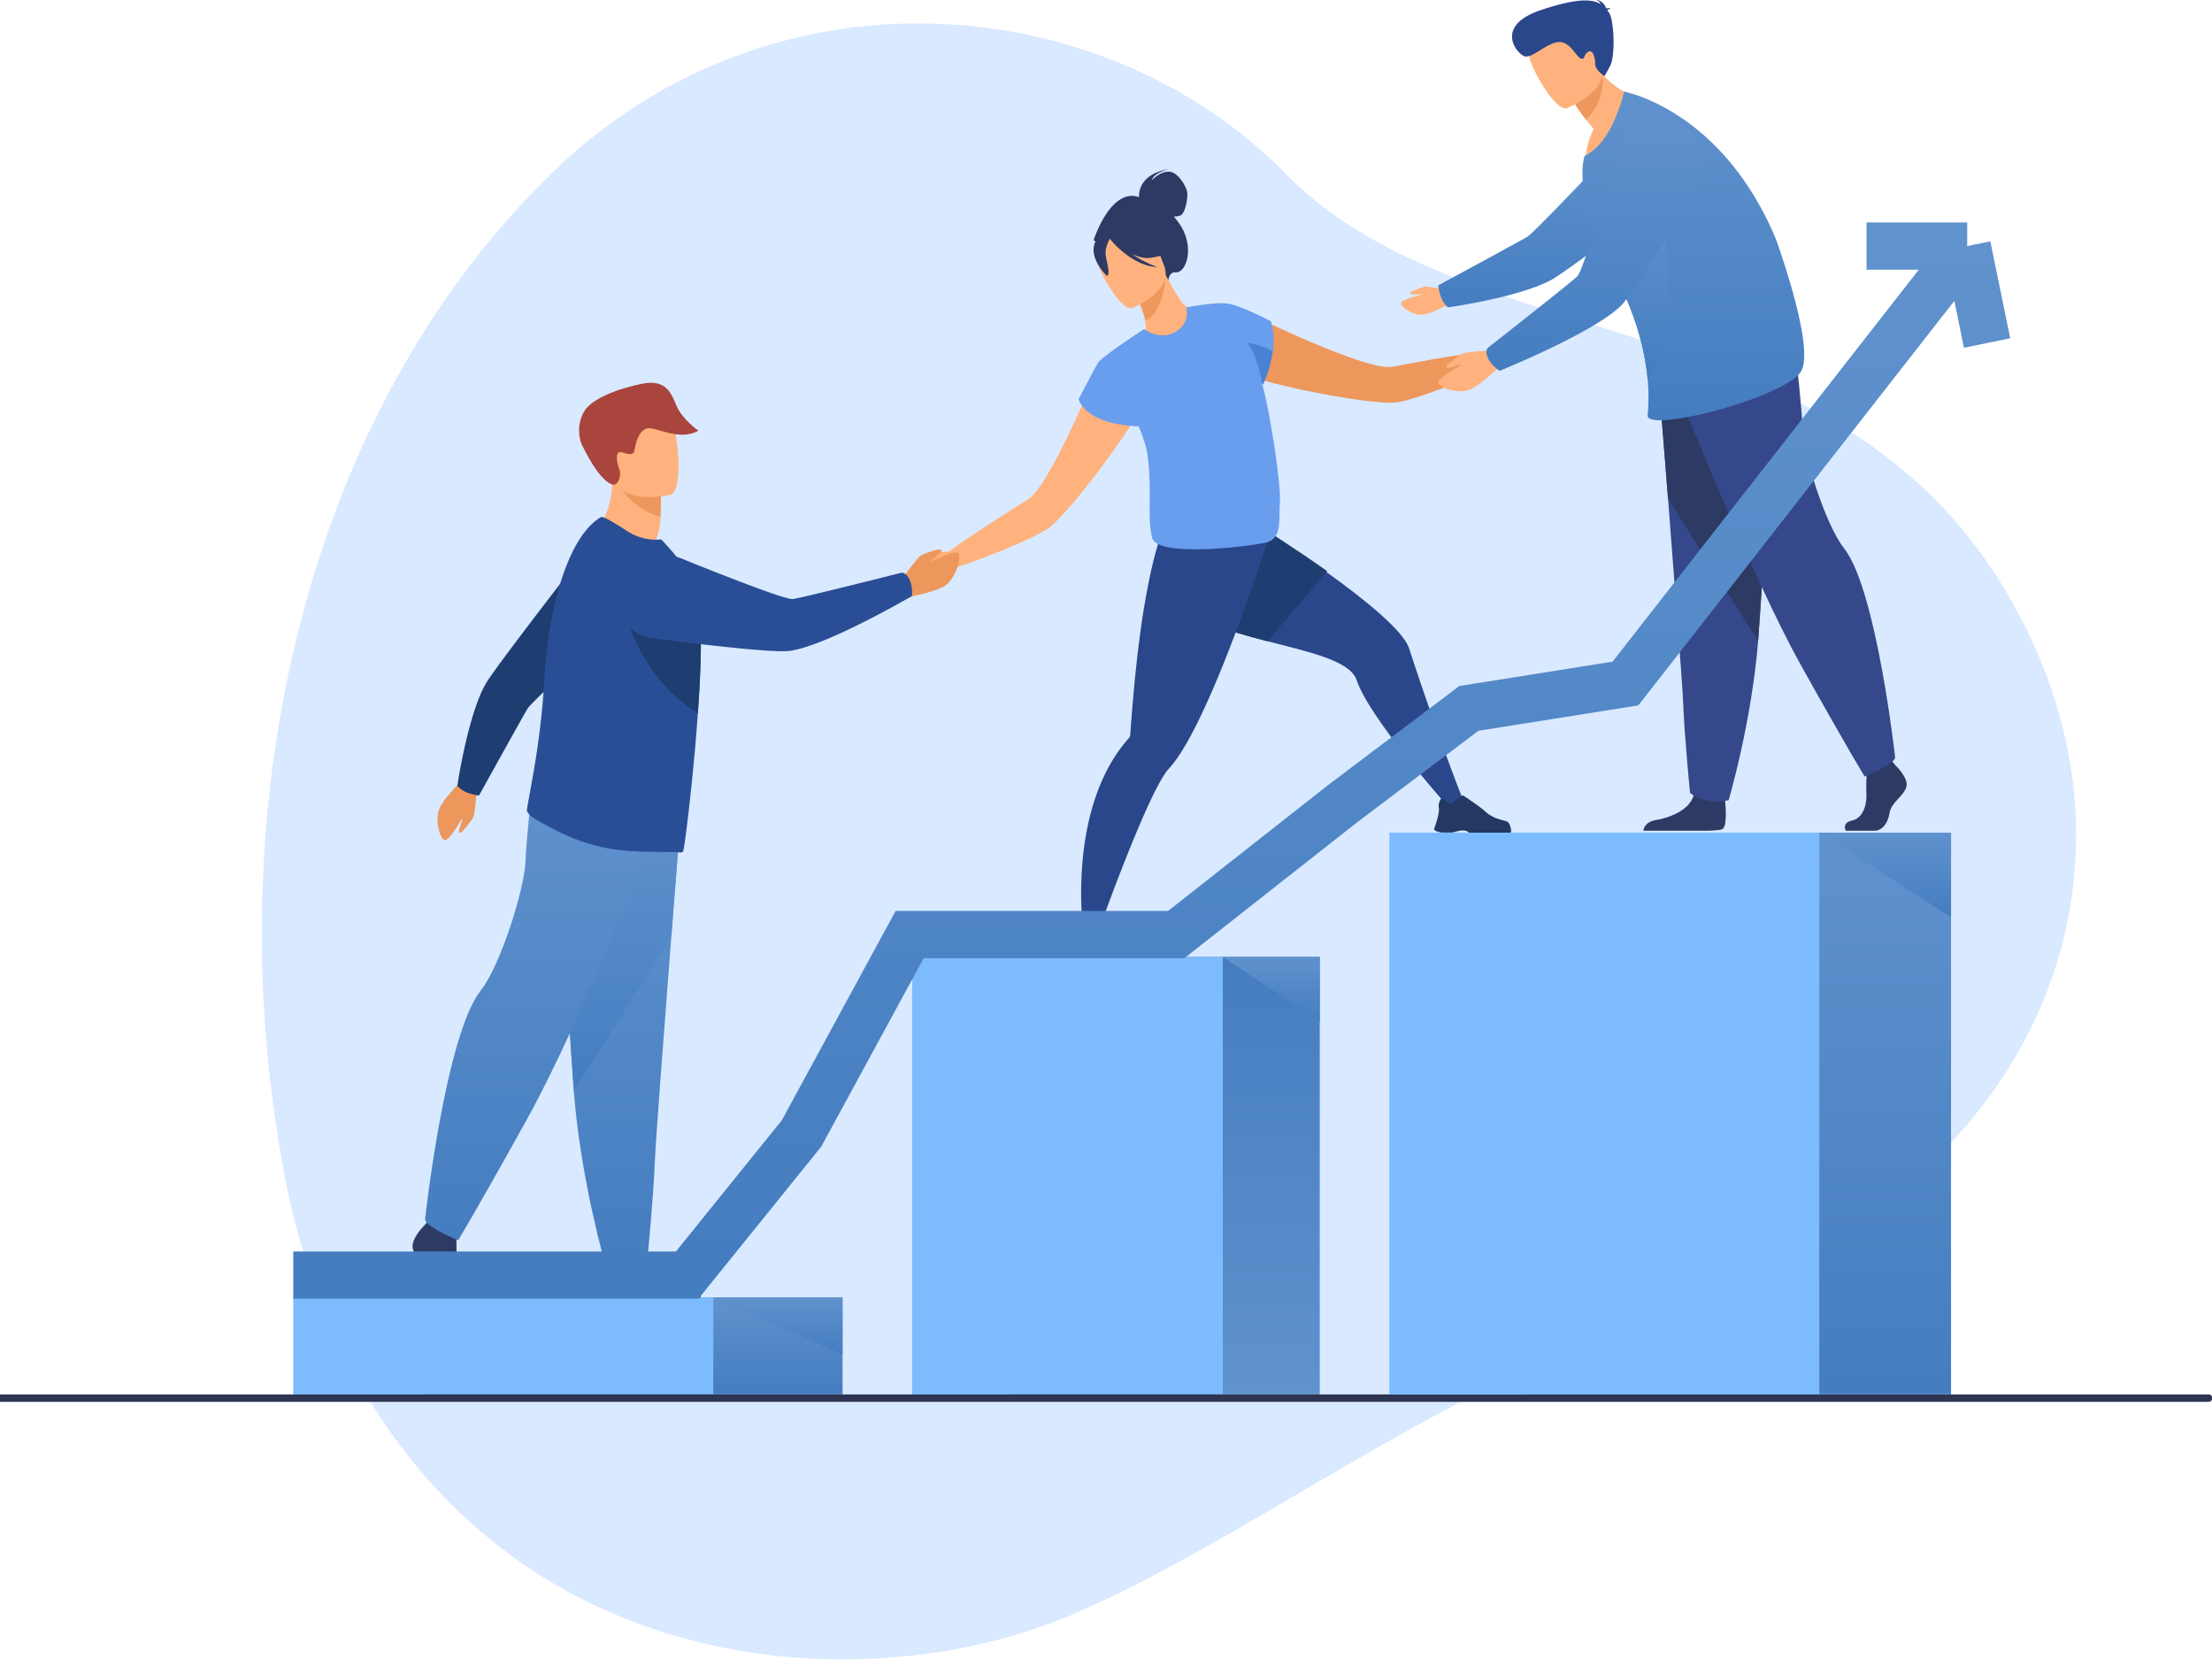
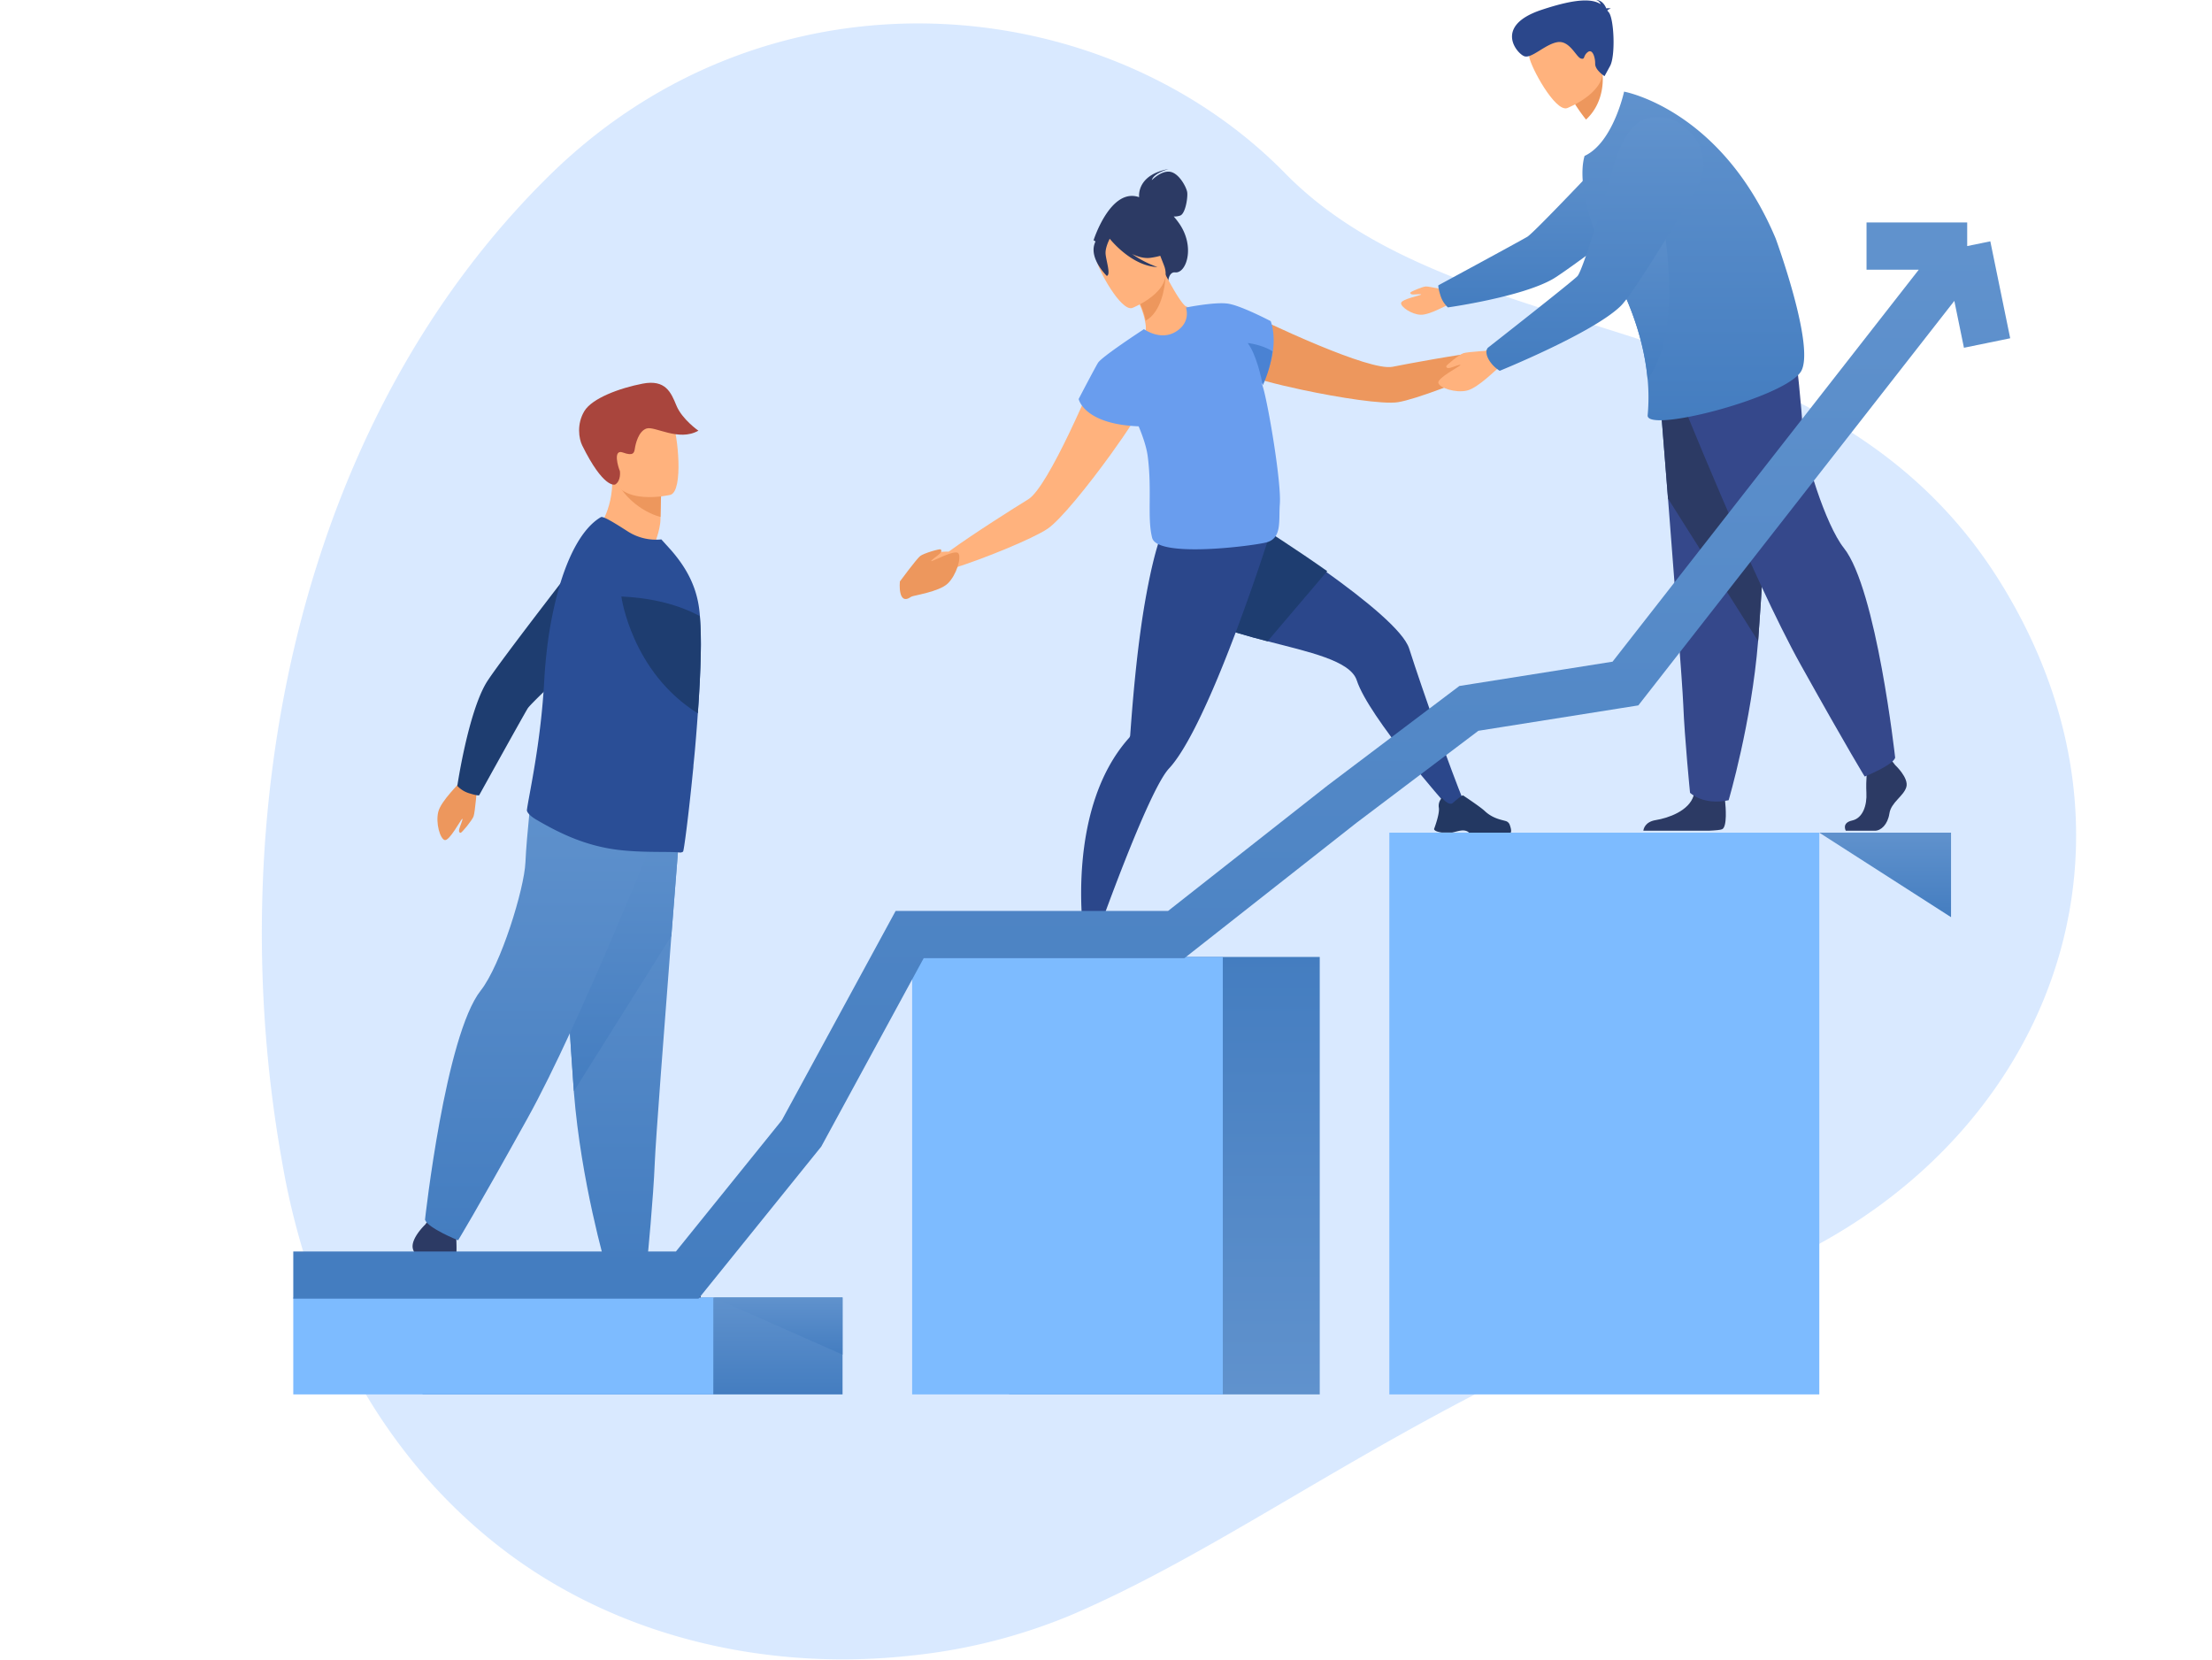
<svg xmlns="http://www.w3.org/2000/svg" width="890" height="668" viewBox="0 0 890 668" fill="none">
  <path opacity=".7" d="M126.477 517.144c15.642 42.915 41.635 81.285 79.742 109.112 46.114 33.527 104.632 46.079 160.883 39.77a227.328 227.328 0 0 0 63.586-16.136c75-31.994 144.72-91.318 265.689-133.652 120.969-42.334 178.875-168.501 108.456-281.969C734.414 120.8 589.729 143.866 517.067 69.715c-72.661-74.151-206.949-86.696-296.016.883C118.946 170.964 88.954 329.555 113.397 466.867a298.767 298.767 0 0 0 13.08 50.277Z" fill="#C9E0FF" />
  <path d="M339 522H170v39h169v-39Z" fill="url(#a)" />
  <path d="M287 522H118v39h169v-39Z" fill="#7DBBFF" />
  <path d="M406 561h125V385H406v176Z" fill="url(#b)" />
  <path d="M367 561h125V385H367v176Z" fill="#7DBBFF" />
-   <path d="m492 385 39 26v-26h-39Z" fill="url(#c)" />
  <path d="M605.462 136.053c-1.946-.306-7.808 5.286-7.808 5.286-12.515 1.494-30.812 4.923-37.398 6.232-4.674.928-17.231-3.49-29.499-8.564-14.59-6.045-28.766-12.998-28.766-12.998-8.097-.432-17.289 14.816-.871 24.507 2.511 1.481 11.921 4.007 22.767 6.313 14.958 3.183 32.636 5.942 38.645 4.975 6.988-1.127 26.779-8.598 38.532-14.316h.029l.13-.064c.707-.341 3.586-1.667 5.511-1.546 2.205.134 7.113-4.029 7.264-5.139.15-1.11-6.591-4.383-8.536-4.686Z" fill="#ED975D" />
  <path d="m589 322.6-6.861 1.4s-31.397-35.389-36.242-50.28c-2.591-7.94-19.163-11.401-36.492-15.881-15.076-3.907-30.719-8.621-38.188-17.816C455.158 220.273 481.298 196 481.298 196s27.798 16.575 51.777 33.697c16.758 11.965 31.659 24.197 33.901 31.227 5.453 17.084 17.013 49.581 22.024 61.676Z" fill="#2B478B" />
  <path d="M580.208 334.96h3.951c1.322-.219 2.298-.62 3.654-.803 2.063-.285 3.009.602 3.197.803l.038.04h16.774c.427-.629 0-2.086-.379-3.16a2.497 2.497 0 0 0-.615-.945 2.35 2.35 0 0 0-.954-.558c-1.777-.539-5.286-1.021-8.5-4.061-1.803-1.707-8.722-6.276-8.722-6.276h-.038c-.154 0-.853.236-4.024 3.013-1.624 1.436-4.399-2.023-4.399-2.023a4.099 4.099 0 0 0-.908 1.288 4.55 4.55 0 0 0-.363 2.674c.252 1.583-.554 4.52-1.202 6.504-.388 1.204-.716 2.06-.716 2.06s-.192.998 3.206 1.444Z" fill="#233862" />
  <path d="M534 229.784 510.004 258c-15.284-3.918-31.143-8.644-38.715-17.862-16.28-19.802 10.22-44.138 10.22-44.138s28.182 16.618 52.491 33.784Z" fill="#1E3D70" />
  <path d="M511 214.674s-1.902 6.029-4.984 15.1c-3.917 11.472-9.749 27.803-16.075 42.953a352.577 352.577 0 0 1-4.233 9.747c-5.263 11.656-10.646 21.65-15.369 26.718-8.523 9.126-29.237 67.808-29.237 67.808l-5.163-1.436s-7.199-50.095 18.276-78.62c.286-.287.468-.662.515-1.065.34-4.221 1.553-23.119 4.195-42.272a327.2 327.2 0 0 1 2.206-13.922c.054-.293.108-.577.162-.86 3.875-20.873 7.588-30.158 12.382-34.825l35.252 10.082 2.073.592Z" fill="#2B478B" />
-   <path d="M436.108 384.96h3.823c1.279-.219 2.224-.62 3.535-.807 1.997-.28 2.912.602 3.094.807l.037.04h16.231c.412-.633 0-2.09-.367-3.164a2.506 2.506 0 0 0-.596-.944 2.279 2.279 0 0 0-.922-.558c-1.724-.539-5.115-1.016-8.225-4.055-1.749-1.707-8.443-6.279-8.443-6.279h-.033c-.149 0-.825.236-3.894 3.012-1.572 1.435-4.257-2.023-4.257-2.023a4.124 4.124 0 0 0-.878 1.288 4.698 4.698 0 0 0-.351 2.696c.243 1.578-.536 4.515-1.159 6.502-.379 1.203-.701 2.054-.701 2.054s-.182.985 3.106 1.431Z" fill="#233862" />
  <path d="M442.993 145.343S437 160.104 430.09 174.474c-5.811 12.084-12.269 23.887-16.363 26.407-5.774 3.549-21.678 13.567-31.998 21.043 0 0-8.049-.063-9.285 1.488-1.237 1.551-4.137 8.53-3.292 9.236.844.705 7.242.378 8.796-1.229 1.359-1.398 4.377-2.405 5.128-2.639l.139-.047h.034c12.535-3.884 32.204-11.977 38.155-15.934 5.128-3.4 16.491-17.503 25.552-30.045 6.572-9.096 11.932-17.371 12.827-20.164 5.859-18.288-11.033-23.074-16.79-17.247Z" fill="#FFB27D" />
  <path d="M474.404 89.835a30.873 30.873 0 0 0-2.155-2.74 6.824 6.824 0 0 0 2.655-.391c2.121-.86 3.08-7.455 2.762-9.415-.318-1.96-3.254-7.613-6.877-8.176-3.623-.563-7.364 3.386-7.364 3.386.67-2.852 6.787-4.499 6.787-4.499-12.62 2.289-11.975 10.56-11.878 11.328C446.783 75.28 440 96.664 440 96.664L469.928 114s.076-4.724 2.931-4.419c4.45.479 8.158-10.274 1.545-19.746Z" fill="#2C3A64" />
  <path d="M476.106 134.815c-6.64 3.356-15.45-1.477-15.405-1.53.57-.607.369-2.436-.152-4.837-.521-2.494-1.755-5.902-4.031-9.965a42.92 42.92 0 0 0-1.518-2.639l.759-.303L468.658 110s2.087 4.015 4.269 7.674c1.85 3.052 3.794 5.8 4.647 5.695.05-.036 8.581 6.262-1.468 11.446Z" fill="#FFB27D" />
  <path d="M469 111c-.328 5.194-1.873 14.571-8.015 18-.515-2.627-1.735-6.218-3.985-10.499L469 111Z" fill="#ED975D" />
  <path d="M455.56 123.91s17.089-6.715 12.728-17.258c-4.361-10.543-5.087-18.514-16.179-14.67-11.092 3.844-11.539 8.737-10.942 12.598.597 3.861 9.844 20.802 14.393 19.33Z" fill="#FFB27D" />
  <path d="M462.873 103.725c7.839-1.062 10.127-4.103 10.127-4.103-4.757-1.565-8.801-4.666-11.442-8.775 0 0-8.809-2.853-15.338 1.914a4.122 4.122 0 0 0-.829 1.767c-1.497-.47-3.731-.346-5.045 3.713-1.949 6.097 4.974 12.759 4.974 12.759 1.683-.458-.215-5.894-.481-8.795-.194-2.133 1.008-4.867 1.659-6.16.829 1.034 9.099 11.007 19.193 11.405a43.21 43.21 0 0 1-10.189-5.249c2.412 1.138 4.979 1.847 7.371 1.524Z" fill="#2C3A64" />
  <path d="M508.249 156.067a125.32 125.32 0 0 0-.464-1.569 39.213 39.213 0 0 0 4.314-12.795c1.161-7.731-.835-12.506-.835-12.506s-11.86-6.216-17.096-7.017l-.067-.021-.209-.02c-5.286-.719-16.732 1.589-16.732 1.589s2.209 5.811-4.017 9.683c-6.226 3.871-12.882-.995-12.882-.995-.2.136-.417.281-.63.438 0 0-16.386 10.69-17.856 13.129-1.47 2.44-7.775 14.537-7.775 14.537s2 10.15 24.136 11c1.82 4.363 3.215 8.618 3.666 12.168 1.758 13.782-.284 24.649 1.766 32.694 2.051 8.045 38.985 3.459 45.674 1.911 6.69-1.548 5.183-8.61 5.7-15.466.66-8.593-4.514-39.162-6.693-46.76Z" fill="#699DEE" />
  <path d="M512 141.349c-.623 4.779-1.946 9.396-3.911 13.651-.523-2.691-2.633-12.536-6.089-17 0 0 5.784.61 10 3.349Z" fill="#4A82D3" />
  <path d="M362.071 233.931s6.775-9.201 8.222-10.273c1.447-1.072 7.856-2.99 8.222-2.608.366.381.383.92-.411 1.725-.793.805-3.819 2.76-3.387 2.981.431.221 9.562-4.863 10.882-3.152 1.319 1.712-.748 8.769-4.268 12.155-3.519 3.385-14.019 4.83-14.676 5.304-5.592 4.007-4.584-6.132-4.584-6.132Z" fill="#ED975D" />
  <path d="M240 213.272s10.093 11.3 22.94 6.572c0 0 2.766-6.31 2.804-10.967v-1.653c.068-5.232.256-8.182.256-8.182-.584-.229-19.645-7.618-19.628-7.006.337 14.173-6.372 21.236-6.372 21.236Z" fill="#FFB27D" />
  <path d="M249.012 195.145c1.76 3.505 7.804 10.353 16.743 12.855.065-5.696.245-8.908.245-8.908-.523-.144-17.511-4.981-16.988-3.947Z" fill="#ED975D" />
  <path d="M269.769 199.078s-20.778 5.003-23.62-8.3c-2.843-13.304-7.437-21.617 5.706-25.371 13.142-3.755 16.815.736 18.819 4.939 2.004 4.203 4.425 27.09-.905 28.732Z" fill="#FFB27D" />
  <path d="M247.59 194.897c-.288.186-4.801 1.594-13.349-15.71-1.343-2.717-2.257-8.592.872-13.785 3.129-5.192 14.221-9.274 23.436-11.051 9.215-1.776 11.426 3.493 13.595 8.788 2.277 5.557 8.856 10.135 8.856 10.135-7.926 4.51-17.52-1.941-20.833-.882-3.312 1.06-4.484 6.359-4.734 8.075-.251 1.717-.63 3.116-4.802 1.594-4.171-1.522-1.885 6.007-1.218 7.444 0 0 .567 3.832-1.823 5.392Z" fill="#A9453D" />
  <path d="M192.594 522h-12.691c-2.659 0-5.618-2.722-6.356-7.701-.738-4.978-6.21-7.705-7.394-11.763-1.183-4.058 4.881-9.818 4.881-9.818l1.013-1.332 1.054-1.386 10.053 2.416s.25 2.445.417 5.562c.108 2.248.167 4.848.042 7.142-.296 5.461 1.488 11.292 6.218 12.351 4.731 1.059 2.763 4.529 2.763 4.529ZM282 522h-34.627a2.975 2.975 0 0 1-.733-.203c-2.313-1.106-1.588-9.549-1.313-12.167.056-.486.094-.768.094-.768s12.176-9.299 13.849-2.177c.056.219.116.438.18.653 2.116 6.66 11.584 9.688 17.024 10.532 4.17.652 5.251 2.972 5.526 4.13Z" fill="#2C3A64" />
  <path d="M274 327.108s-1.789 22.561-3.894 49.677c-2.86 36.84-6.297 82.091-6.641 90.661-.586 14.884-2.944 38.695-2.944 38.695s-5.595 5.659-16.791 3.272c0 0-9.962-33.979-12.823-69.951-.045-.592-.091-1.183-.132-1.779C228.122 401.074 224 324 224 324l50 3.108Z" fill="url(#d)" />
  <path d="M274 327.096s-1.789 22.47-3.894 49.478L230.908 439c-.046-.589-.091-1.178-.133-1.772C228.122 400.766 224 324 224 324l50 3.096Z" fill="url(#e)" />
  <path d="M266 329.737s-32.413 81.728-53.729 120.137C190.955 488.283 184.318 499 184.318 499s-12.208-4.91-13.318-8.263c0 0 8.148-74.148 22.421-92.222 8.065-10.214 17.523-40.864 17.986-51.585.463-10.722 2.883-31.93 2.883-31.93L266 329.737Z" fill="url(#f)" />
  <path d="M192 316.194s-.839 10.633-1.464 12.263c-.625 1.63-4.751 6.69-5.246 6.616-.495-.074-.764-.472-.52-1.503.243-1.032 1.677-4.213 1.212-4.13-.466.083-5.167 9.046-7.046 8.539-1.879-.507-3.712-6.874-2.596-11.362 1.115-4.488 8.702-11.568 8.992-12.293 2.474-6.158 6.668 1.87 6.668 1.87Z" fill="#ED975D" />
  <path d="M188.537 319.075c3.646 1.161 4.24.9 4.24.9s17.744-32.031 19.542-34.965c1.798-2.934 37.681-35.919 37.681-35.919L240.778 215s-40.819 52.372-45.228 59.9c-7.276 12.422-11.55 41.275-11.55 41.275a10.703 10.703 0 0 0 4.537 2.9Z" fill="#1E3D70" />
  <path d="M281.945 262.96c-.126 6.981-.534 14.83-1.084 22.805l-.101 1.418a784.074 784.074 0 0 1-1.165 14.717 459.61 459.61 0 0 1-.559 5.732l-.03.251c0 .705-.101 1.468-.176 2.164-1.788 18.08-3.659 32.369-4.004 32.587-.404.284-.9.41-1.391.352-4.756-.595-18.948.483-30.562-2.037-9.802-2.063-18.245-5.971-27.189-11.242-1.186-.7-3.894-2.553-3.671-3.937.214-1.522.614-3.723 1.123-6.49 1.762-9.619 4.802-26.164 5.84-45.528.202-3.605.497-7.169.879-10.671a161.247 161.247 0 0 1 4.739-25.484c3.982-14.302 9.836-25.254 17.177-29.54.959-.532 6.123 2.743 10.862 5.774a20.98 20.98 0 0 0 13.456 3.182l3.944 4.353c4.781 5.539 9.869 12.914 11.256 23.392.106.776.194 1.598.27 2.474.397 5.233.526 10.482.386 15.728Z" fill="#2A4E96" />
  <path d="M281.942 263.272c-.124 6.839-.524 14.528-1.065 22.34l-.099 1.388C254.108 270.394 250 240 250 240c13.12.571 23.532 3.573 31.579 7.866.385 5.126.506 10.268.363 15.406Z" fill="#1E3D70" />
-   <path d="M366.263 233.992c-1.391-3.81-3.555-3.569-3.555-3.569s-40.124 10.136-43.724 10.584c-3.601.449-43.203-15.664-43.203-15.664s-15.588-7.091-22.89-.618c-6.345 5.626-6.633 12.752-5.15 18.738a17.924 17.924 0 0 0 5.433 8.999 17.535 17.535 0 0 0 9.491 4.332c16.157 2.088 48.391 6.012 55.136 5.059 15.038-2.116 49.113-22.056 49.113-22.056.226-1.96.003-3.946-.651-5.805Z" fill="#2A4E96" />
  <path d="M762.522 307.798s5.582 5.176 4.494 8.854c-1.088 3.678-6.13 6.126-6.812 10.625-.683 4.498-3.402 6.946-5.859 6.946h-11.683s-1.807-3.164 2.553-4.118c4.36-.954 6-6.235 5.728-11.139-.272-4.904.419-11.44.419-11.44l9.26-2.18 1.9 2.452Zm-69.596 25.809c-.565.285-2.556.482-5.289.611h-26.433c.092-.782.708-3.586 5.022-4.284 4.883-.791 13.34-3.633 15.223-9.876.064-.2.119-.404.163-.611 1.498-6.674 12.394 2.038 12.394 2.038s.033.268.079.724c.264 2.452.908 10.369-1.159 11.398Z" fill="#2C3A64" />
  <path d="M667.527 155.112s1.653 20.646 3.599 45.464c2.644 33.71 5.824 75.123 6.138 82.965.544 13.624 2.724 35.413 2.724 35.413s5.172 5.176 15.529 2.996c0 0 9.205-31.107 11.858-64.022.042-.54.084-1.084.122-1.624 2.452-33.504 6.276-104.054 6.276-104.054l-46.246 2.862Z" fill="#35488B" />
  <path d="M667.527 155.113s1.653 20.646 3.599 45.463l36.249 57.356c.042-.54.084-1.083.122-1.623 2.452-33.505 6.276-104.054 6.276-104.054l-46.246 2.858Z" fill="#2C3A64" />
  <path d="M675.084 157.565s29.827 74.771 49.439 109.908c19.612 35.136 25.738 44.944 25.738 44.944s11.24-4.494 12.261-7.557c0 0-7.499-67.837-20.634-84.374-7.423-9.344-16.139-37.384-16.549-47.192-.41-9.809-2.657-29.212-2.657-29.212l-47.598 13.483Z" fill="#35488B" />
  <path d="M583.085 117.009s-8.088-1.849-9.452-1.753c-1.364.096-6.122 2.092-6.185 2.469-.063.376.159.703.983.757.825.054 3.532-.293 3.348.038-.184.33-7.976 1.858-8.059 3.431-.084 1.573 4.184 4.49 7.799 4.682 3.616.193 10.713-4 11.324-4.054 5.176-.448.242-5.57.242-5.57Z" fill="#FFB27D" />
  <path d="M579.625 119.063c-1.164-3.694-.892-4.28-.892-4.28s32.798-17.734 35.798-19.533c3-1.8 36.911-37.86 36.911-37.86l34.731 9.556s-53.72 40.92-61.419 45.326c-12.721 7.281-42.183 11.403-42.183 11.403a10.758 10.758 0 0 1-2.946-4.612Z" fill="url(#g)" />
-   <path d="M661.945 39.852S649.777 61.264 637.88 64.06c0 0 .494-7.193 3.39-12.113a130.575 130.575 0 0 1-3.13-3.834 71.958 71.958 0 0 1-4.415-6.184l4.034-10.854 2.741-7.365a35.41 35.41 0 0 0 4.28 6.168c7.796 8.963 17.165 9.976 17.165 9.976Z" fill="#FFB27D" />
  <path d="M644.78 29.877s1.452 10.733-6.64 18.235a71.944 71.944 0 0 1-4.415-6.184l4.034-10.854c4.331-1.302 7.021-1.197 7.021-1.197Z" fill="#ED975D" />
  <path d="M630.52 43.51s18.186-7.089 13.595-18.345c-4.59-11.256-5.331-19.75-17.156-15.7-11.825 4.05-12.294 9.26-11.679 13.39.615 4.13 10.39 22.207 15.24 20.655Z" fill="#FFB27D" />
  <path d="M724.448 149.731c-7.336 10.545-62.177 24.638-61.512 17.337.44-4.789.44-9.607 0-14.395a90.313 90.313 0 0 0-.581-4.975c-1.394-9.591-4.703-21.927-12.085-36.2a189.006 189.006 0 0 0-1.728-3.238 111.636 111.636 0 0 1-7.603-17.085c-3.799-10.98-5.331-21.487-3.415-28.354 0-.033.001-.067.03-.096 11.465-5.302 15.901-25.86 15.901-25.86s39.107 7.021 61.017 59.151c-.017 0 16.357 44.539 9.976 53.715Z" fill="url(#h)" />
  <path d="M662.911 152.673a90.345 90.345 0 0 0-.581-4.976c-1.394-9.59-4.704-21.926-12.085-36.199 1.255-7.683 3.017-14.072 4.938-16.947 7.8-11.691 12.344-13.52 12.344-13.52s11.695 49.335-4.616 71.642Z" fill="url(#i)" />
  <path d="M601.262 140.936s-10.821.564-12.499 1.171c-1.677.607-6.941 4.808-6.883 5.314.059.507.452.837 1.507.599 1.054-.239 4.33-1.632 4.23-1.159-.1.473-9.348 5.188-8.896 7.189.452 2 6.867 4.142 11.469 3.096 4.603-1.046 12.026-8.85 12.771-9.135 6.323-2.414-1.699-7.075-1.699-7.075Z" fill="#FFB27D" />
  <path d="M599.22 145.036c-2.167-3.502-.602-5.096-.602-5.096s33.421-26.17 36.04-28.814c2.62-2.645 14.755-44.74 14.755-44.74s4.184-17.035 13.959-18.914c8.498-1.632 14.373 2.574 18.219 7.503a18.125 18.125 0 0 1 1.226 20.382c-8.532 14.382-25.747 42.924-30.772 47.799-11.19 10.854-48.623 26.023-48.623 26.023a13.003 13.003 0 0 1-4.202-4.143Z" fill="url(#j)" />
  <path d="M646.722 4.247c.125-.25.498-.519 1.398-.795a3.768 3.768 0 0 0-1.829-.067C645.78 2.13 644.538.017 642.211 0a2.862 2.862 0 0 1 1.829 1.674c-3.189-2.025-9.101-2.611-23.852 2.305-19.453 6.478-9.733 17.772-6.787 18.675 2.946.904 8.369-4.904 13.257-5.699 4.887-.795 7.532 6.01 9.381 6.574 1.85.565.803-.983 2.753-2.536 1.95-1.552 3.068 2.093 3.026 4.658-.042 2.565 3.766 4.987 3.766 4.987l2.23-4.088c2.226-4.088 1.619-18.926-.51-21.6a8.164 8.164 0 0 1-.582-.703Z" fill="#2B478B" />
-   <path d="M888.552 561H-209.552c-.8 0-1.448.495-1.448 1.105v.79c0 .61.648 1.105 1.448 1.105H888.552c.8 0 1.448-.495 1.448-1.105v-.79c0-.61-.648-1.105-1.448-1.105Z" fill="#2E3552" />
  <path d="M339 522v23l-52-23h52Z" fill="url(#k)" />
-   <path d="M785 335H613v226h172V335Z" fill="url(#l)" />
+   <path d="M785 335H613h172V335Z" fill="url(#l)" />
  <path d="M732 335H559v226h173V335Z" fill="#7DBBFF" />
  <path d="M785 335v34l-53-34h53Z" fill="url(#m)" />
  <path d="M118 513h158.5l46-57 43.5-80h107.25L540 323.5l51-38.5 63-10L791.5 99m0 0 8 39m-8-39H751" stroke="url(#n)" stroke-width="19" />
  <defs>
    <linearGradient id="a" x1="254.5" y1="522" x2="254.5" y2="561" gradientUnits="userSpaceOnUse">
      <stop stop-color="#6092CD" />
      <stop offset="1" stop-color="#447DC0" />
    </linearGradient>
    <linearGradient id="b" x1="468.5" y1="561" x2="468.5" y2="385" gradientUnits="userSpaceOnUse">
      <stop stop-color="#6092CD" />
      <stop offset="1" stop-color="#447DC0" />
    </linearGradient>
    <linearGradient id="c" x1="511.5" y1="385" x2="511.5" y2="411" gradientUnits="userSpaceOnUse">
      <stop stop-color="#6092CD" />
      <stop offset="1" stop-color="#447DC0" />
    </linearGradient>
    <linearGradient id="d" x1="249" y1="324" x2="249" y2="510" gradientUnits="userSpaceOnUse">
      <stop stop-color="#6092CD" />
      <stop offset="1" stop-color="#447DC0" />
    </linearGradient>
    <linearGradient id="e" x1="249" y1="324" x2="249" y2="439" gradientUnits="userSpaceOnUse">
      <stop stop-color="#6092CD" />
      <stop offset="1" stop-color="#447DC0" />
    </linearGradient>
    <linearGradient id="f" x1="218.5" y1="315" x2="218.5" y2="499" gradientUnits="userSpaceOnUse">
      <stop stop-color="#6092CD" />
      <stop offset="1" stop-color="#447DC0" />
    </linearGradient>
    <linearGradient id="g" x1="632.439" y1="57.389" x2="632.439" y2="123.675" gradientUnits="userSpaceOnUse">
      <stop stop-color="#6092CD" />
      <stop offset="1" stop-color="#447DC0" />
    </linearGradient>
    <linearGradient id="h" x1="681.311" y1="36.865" x2="681.311" y2="169.084" gradientUnits="userSpaceOnUse">
      <stop stop-color="#6092CD" />
      <stop offset="1" stop-color="#447DC0" />
    </linearGradient>
    <linearGradient id="i" x1="660.916" y1="81.031" x2="660.916" y2="152.673" gradientUnits="userSpaceOnUse">
      <stop stop-color="#6092CD" />
      <stop offset="1" stop-color="#447DC0" />
    </linearGradient>
    <linearGradient id="j" x1="641.726" y1="47.115" x2="641.726" y2="149.179" gradientUnits="userSpaceOnUse">
      <stop stop-color="#6092CD" />
      <stop offset="1" stop-color="#447DC0" />
    </linearGradient>
    <linearGradient id="k" x1="313" y1="522" x2="313" y2="545" gradientUnits="userSpaceOnUse">
      <stop stop-color="#6092CD" />
      <stop offset="1" stop-color="#447DC0" />
    </linearGradient>
    <linearGradient id="l" x1="699" y1="335" x2="699" y2="561" gradientUnits="userSpaceOnUse">
      <stop stop-color="#6092CD" />
      <stop offset="1" stop-color="#447DC0" />
    </linearGradient>
    <linearGradient id="m" x1="758.5" y1="335" x2="758.5" y2="369" gradientUnits="userSpaceOnUse">
      <stop stop-color="#6092CD" />
      <stop offset="1" stop-color="#447DC0" />
    </linearGradient>
    <linearGradient id="n" x1="458.75" y1="99" x2="458.75" y2="513" gradientUnits="userSpaceOnUse">
      <stop stop-color="#6092CD" />
      <stop offset="1" stop-color="#447DC0" />
    </linearGradient>
  </defs>
</svg>